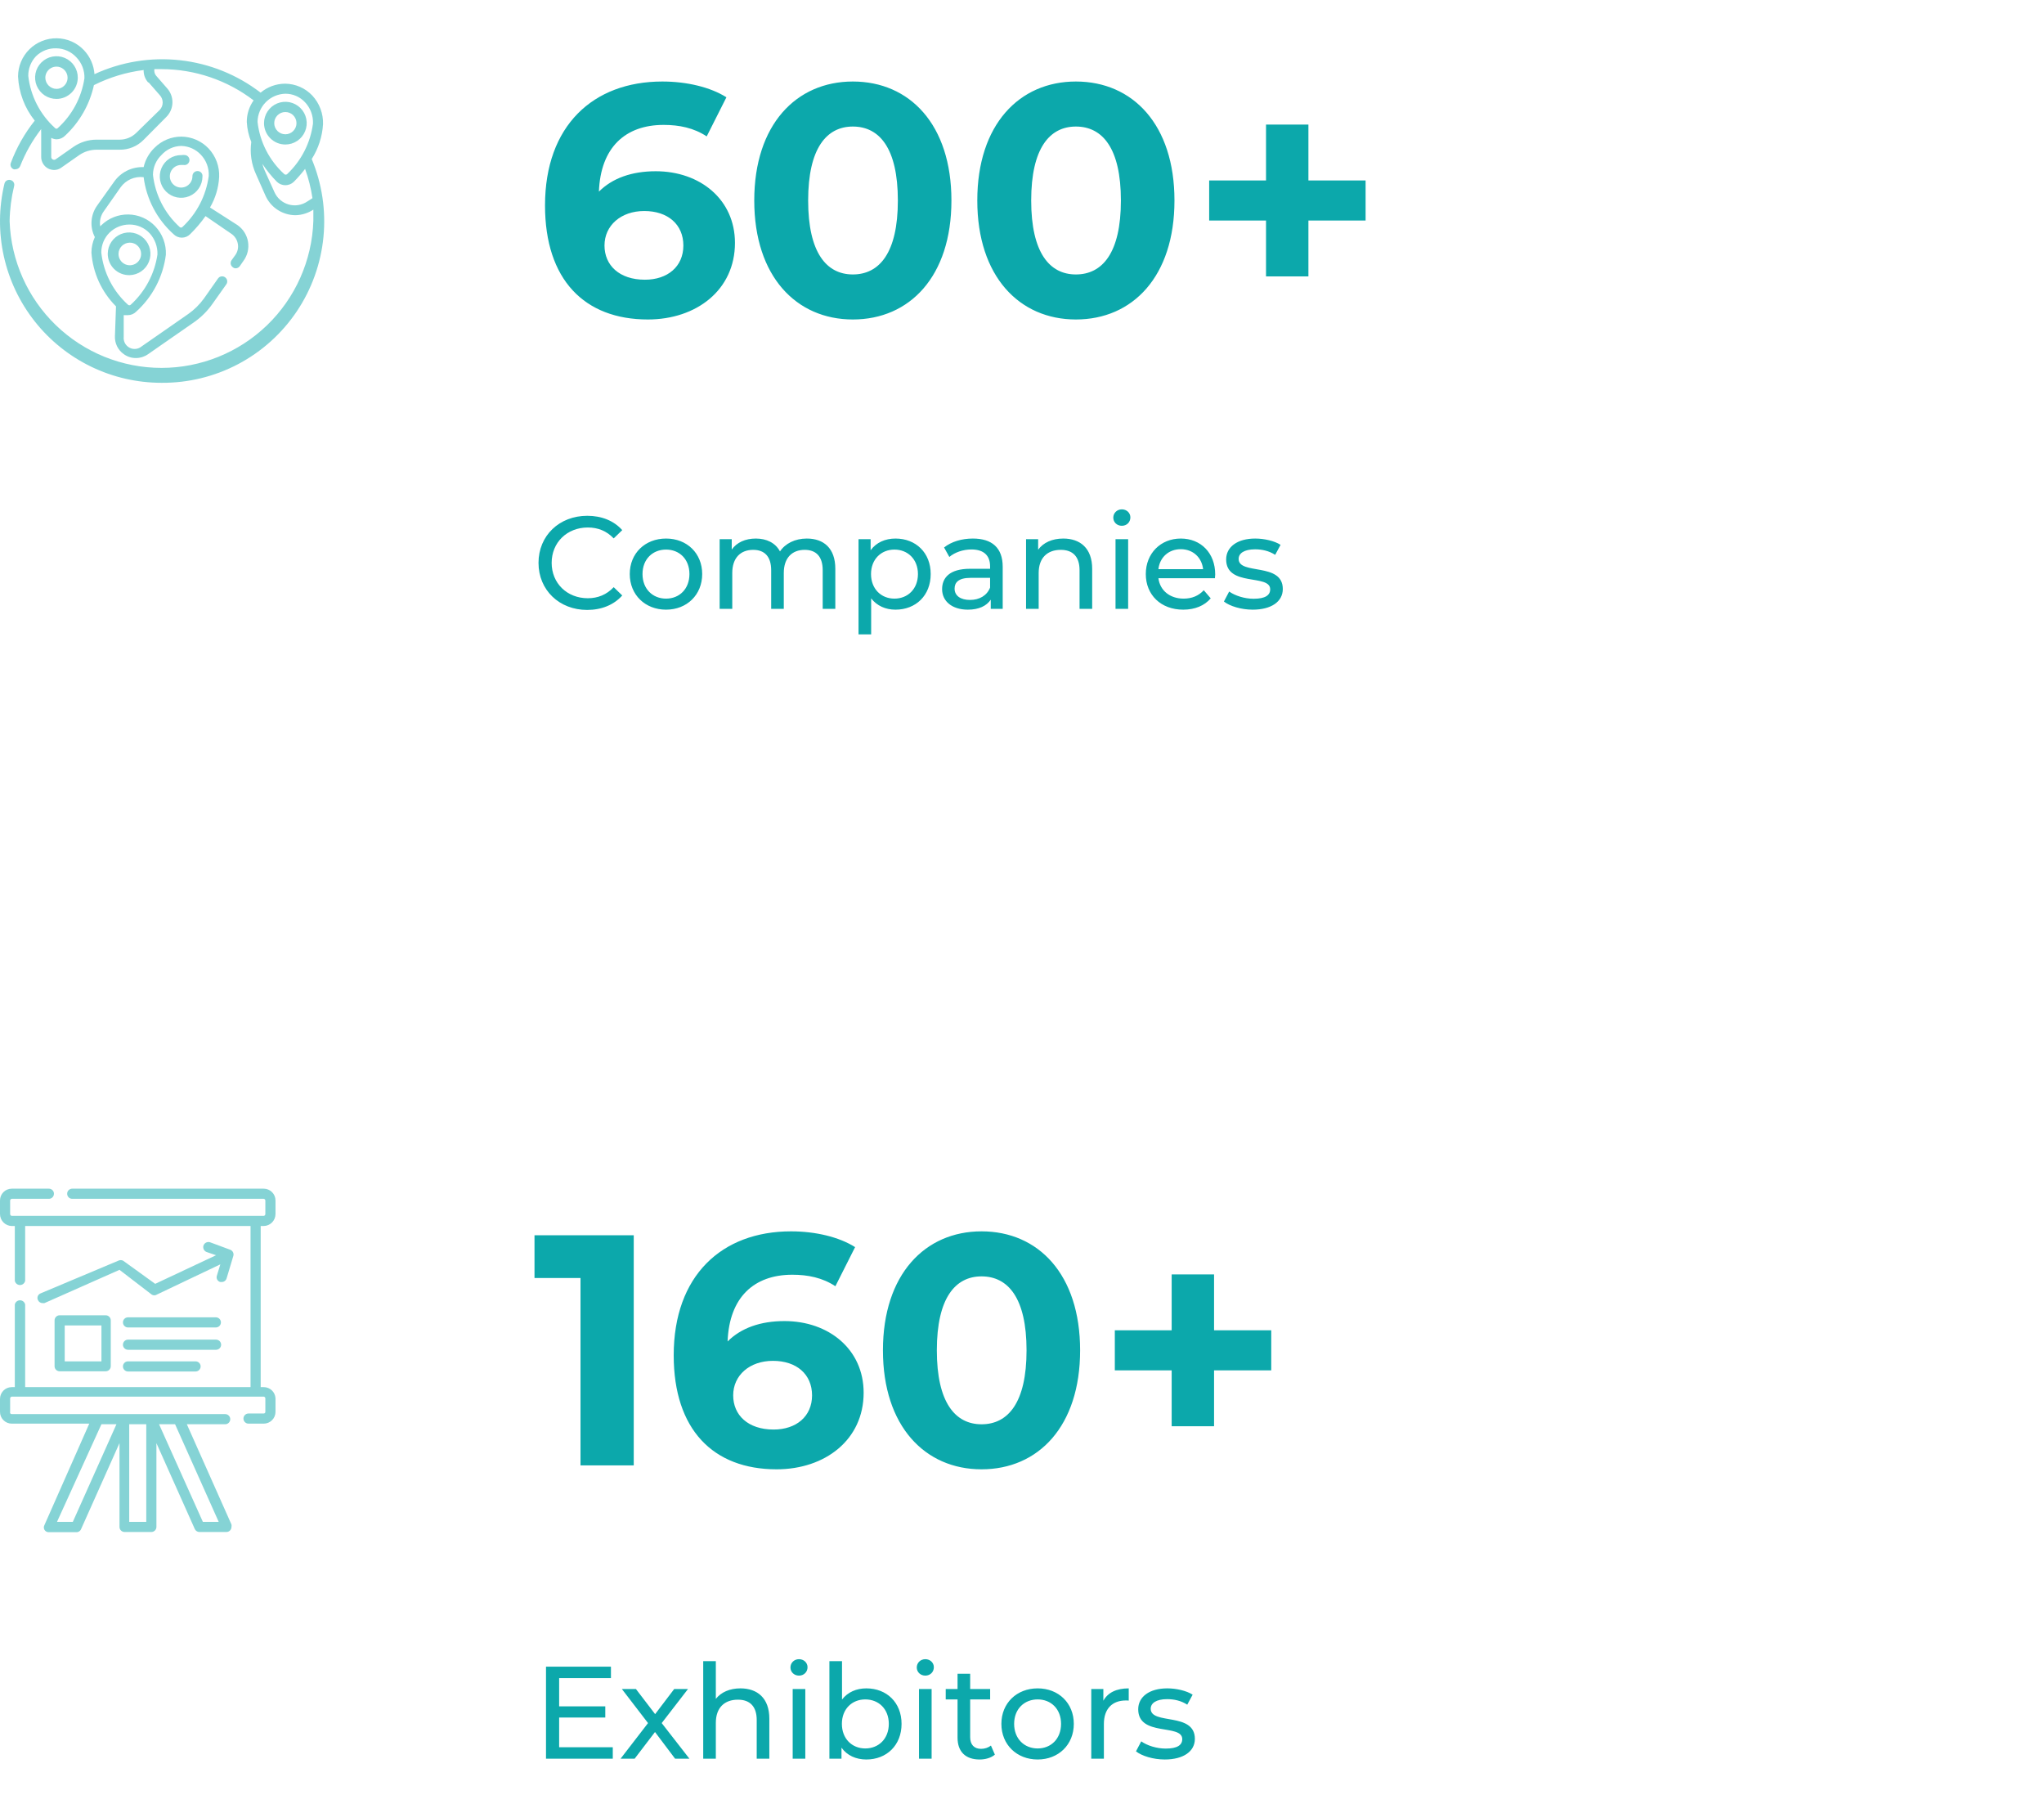
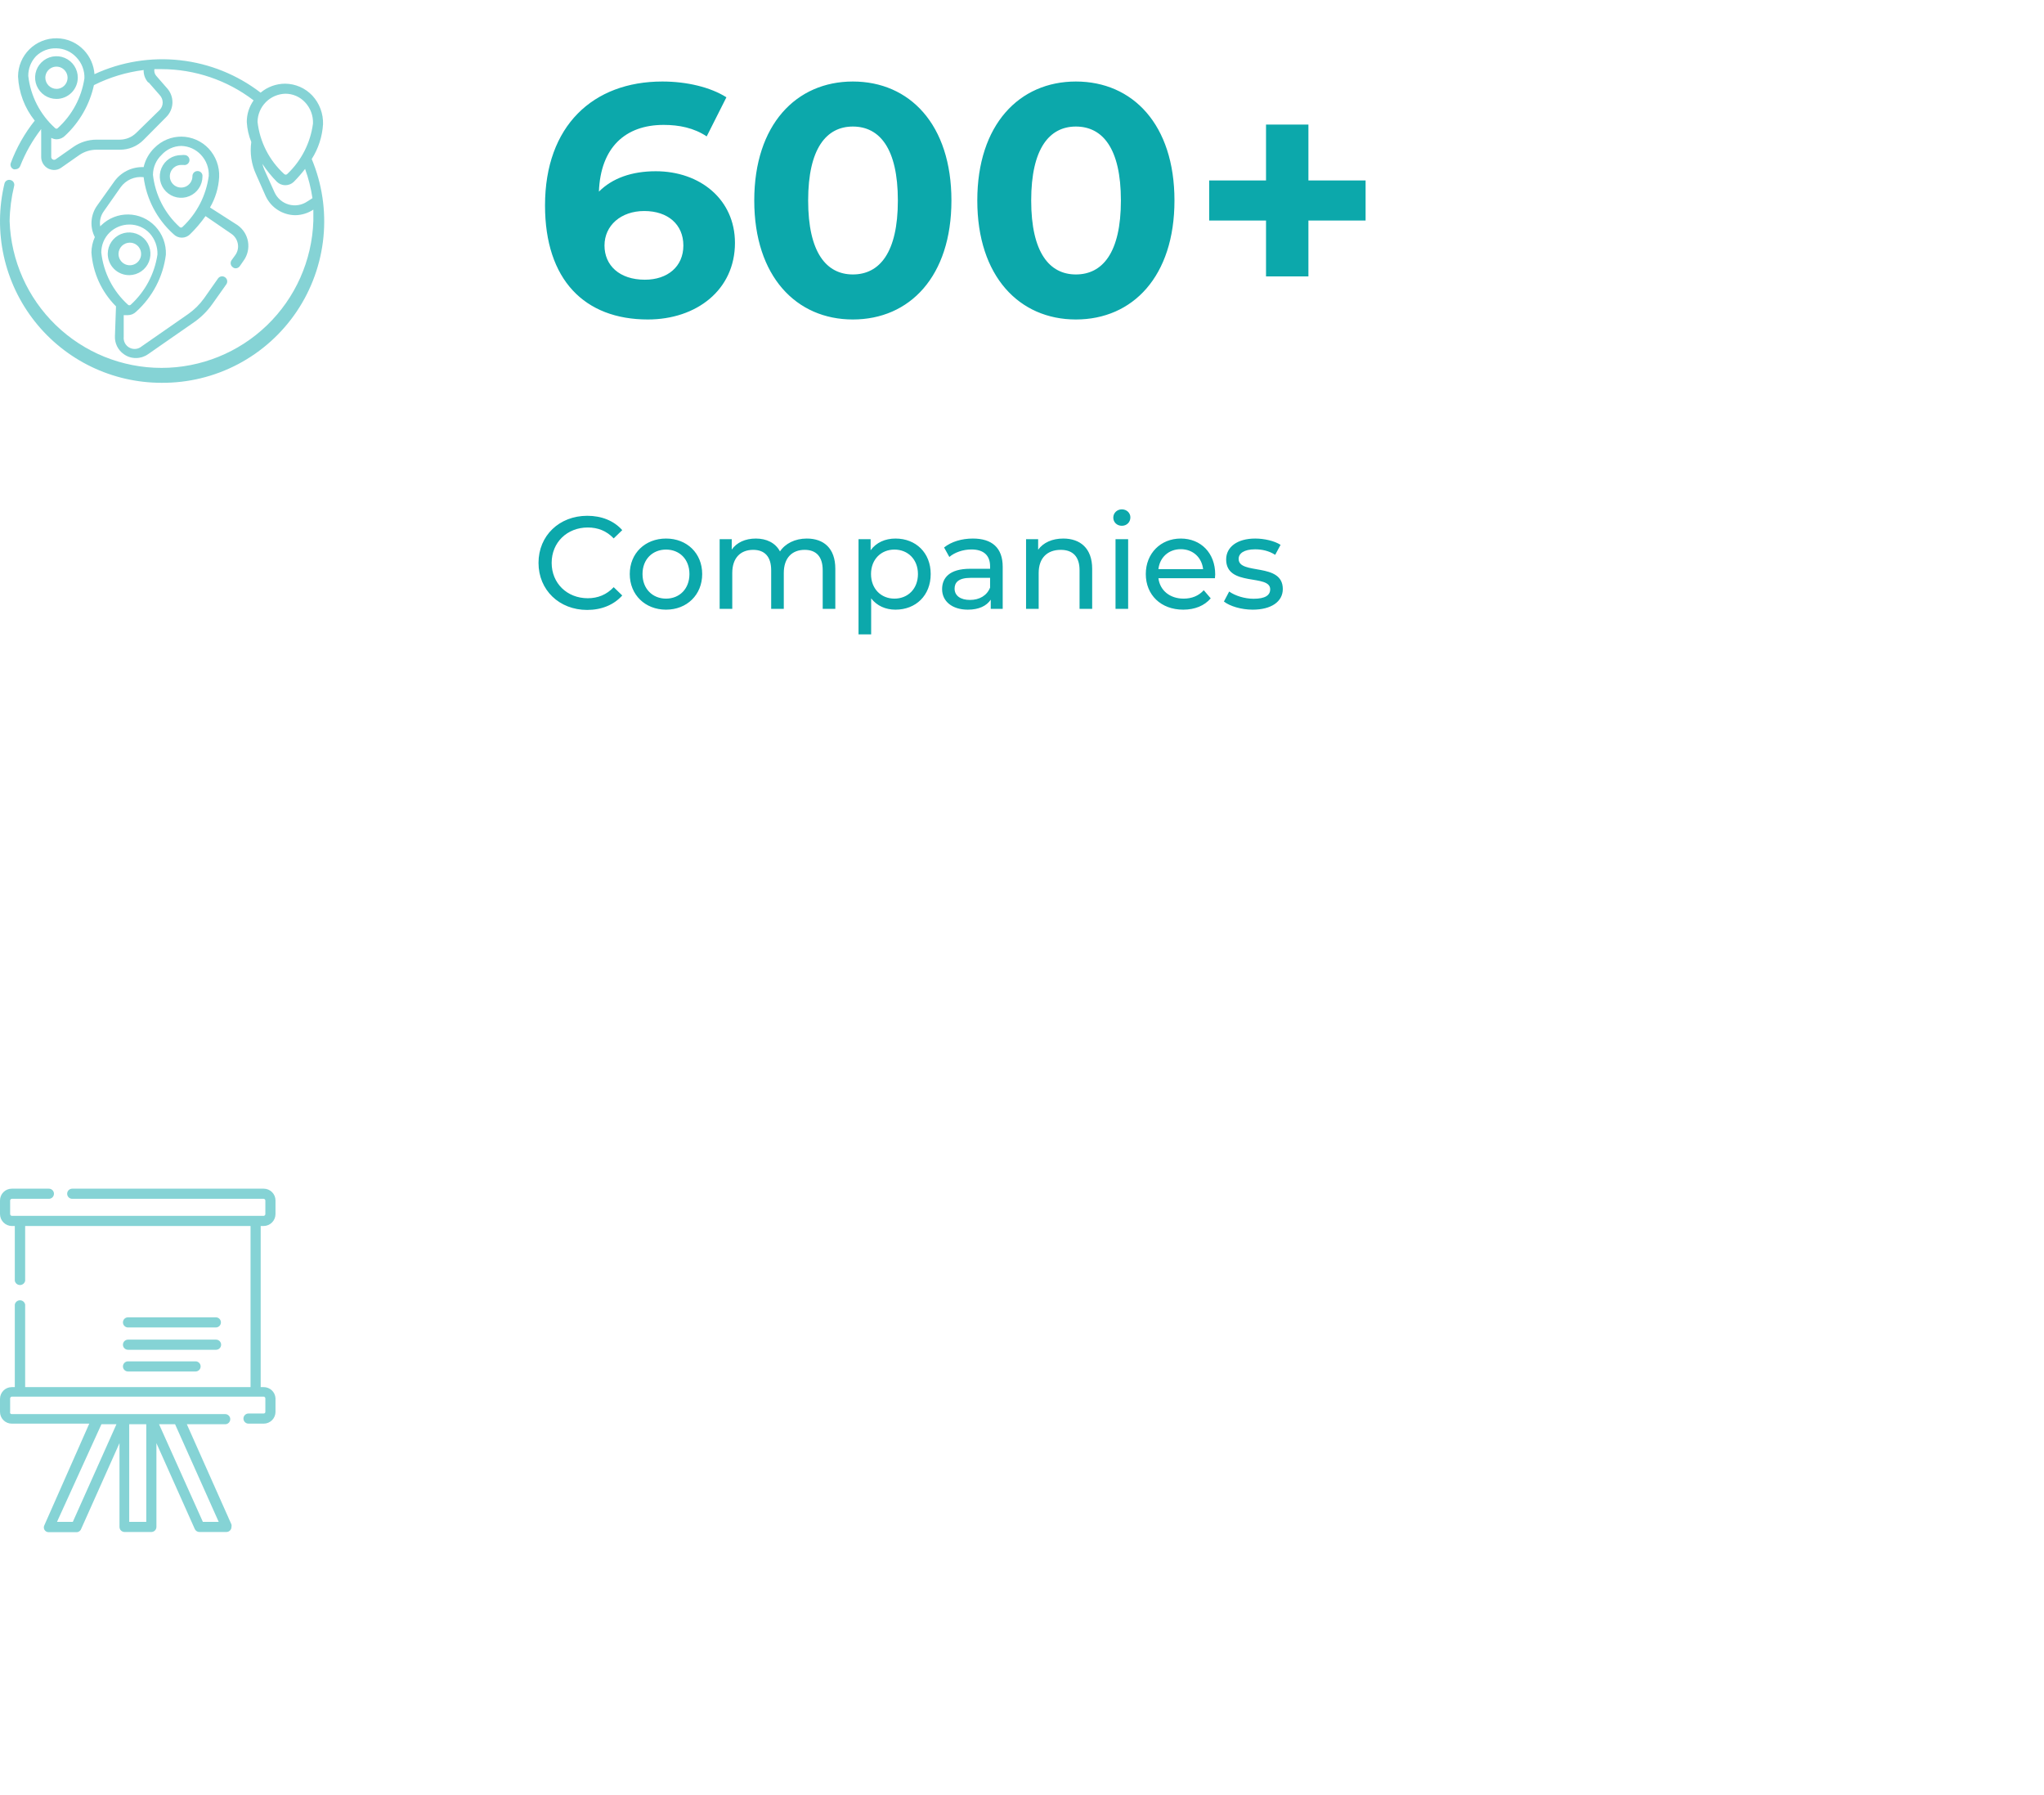
<svg xmlns="http://www.w3.org/2000/svg" width="311" height="273" viewBox="0 0 311 273" fill="none">
  <path d="M99.776 26.05C106.526 26.05 111.826 30.35 111.826 36.95C111.826 44.1 105.976 48.6 98.576 48.6C88.926 48.6 82.926 42.55 82.926 31.25C82.926 19.15 90.226 12.4 100.776 12.4C104.476 12.4 108.076 13.25 110.526 14.8L107.526 20.75C105.576 19.45 103.326 19 100.976 19C95.126 19 91.376 22.45 91.126 29.15C93.176 27.1 96.126 26.05 99.776 26.05ZM98.126 42.55C101.576 42.55 103.976 40.55 103.976 37.35C103.976 34.15 101.626 32.1 98.026 32.1C94.476 32.1 91.976 34.3 91.976 37.35C91.976 40.35 94.226 42.55 98.126 42.55ZM129.762 48.6C121.162 48.6 114.762 42.05 114.762 30.5C114.762 18.95 121.162 12.4 129.762 12.4C138.412 12.4 144.762 18.95 144.762 30.5C144.762 42.05 138.412 48.6 129.762 48.6ZM129.762 41.75C133.812 41.75 136.612 38.45 136.612 30.5C136.612 22.55 133.812 19.25 129.762 19.25C125.762 19.25 122.962 22.55 122.962 30.5C122.962 38.45 125.762 41.75 129.762 41.75ZM163.698 48.6C155.098 48.6 148.698 42.05 148.698 30.5C148.698 18.95 155.098 12.4 163.698 12.4C172.348 12.4 178.698 18.95 178.698 30.5C178.698 42.05 172.348 48.6 163.698 48.6ZM163.698 41.75C167.748 41.75 170.548 38.45 170.548 30.5C170.548 22.55 167.748 19.25 163.698 19.25C159.698 19.25 156.898 22.55 156.898 30.5C156.898 38.45 159.698 41.75 163.698 41.75ZM207.779 27.45V33.55H199.079V42.05H192.629V33.55H183.979V27.45H192.629V18.95H199.079V27.45H207.779Z" fill="#0CA8AB" />
-   <path d="M81.326 187.914H96.426V222.914H88.326V194.414H81.326V187.914ZM119.356 200.964C126.106 200.964 131.406 205.264 131.406 211.864C131.406 219.014 125.556 223.514 118.156 223.514C108.506 223.514 102.506 217.464 102.506 206.164C102.506 194.064 109.806 187.314 120.356 187.314C124.056 187.314 127.656 188.164 130.106 189.714L127.106 195.664C125.156 194.364 122.906 193.914 120.556 193.914C114.706 193.914 110.956 197.364 110.706 204.064C112.756 202.014 115.706 200.964 119.356 200.964ZM117.706 217.464C121.156 217.464 123.556 215.464 123.556 212.264C123.556 209.064 121.206 207.014 117.606 207.014C114.056 207.014 111.556 209.214 111.556 212.264C111.556 215.264 113.806 217.464 117.706 217.464ZM149.342 223.514C140.742 223.514 134.342 216.964 134.342 205.414C134.342 193.864 140.742 187.314 149.342 187.314C157.992 187.314 164.342 193.864 164.342 205.414C164.342 216.964 157.992 223.514 149.342 223.514ZM149.342 216.664C153.392 216.664 156.192 213.364 156.192 205.414C156.192 197.464 153.392 194.164 149.342 194.164C145.342 194.164 142.542 197.464 142.542 205.414C142.542 213.364 145.342 216.664 149.342 216.664ZM193.423 202.364V208.464H184.723V216.964H178.273V208.464H169.623V202.364H178.273V193.864H184.723V202.364H193.423Z" fill="#0CA8AB" />
  <path d="M89.336 92.784C85.096 92.784 81.936 89.763 81.936 85.624C81.936 81.484 85.096 78.463 89.356 78.463C91.516 78.463 93.396 79.204 94.676 80.644L93.376 81.903C92.296 80.763 90.976 80.243 89.436 80.243C86.276 80.243 83.936 82.523 83.936 85.624C83.936 88.724 86.276 91.004 89.436 91.004C90.976 91.004 92.296 90.463 93.376 89.323L94.676 90.584C93.396 92.023 91.516 92.784 89.336 92.784ZM101.34 92.743C98.16 92.743 95.82 90.484 95.82 87.323C95.82 84.163 98.16 81.924 101.34 81.924C104.52 81.924 106.84 84.163 106.84 87.323C106.84 90.484 104.52 92.743 101.34 92.743ZM101.34 91.064C103.38 91.064 104.9 89.584 104.9 87.323C104.9 85.064 103.38 83.603 101.34 83.603C99.3 83.603 97.76 85.064 97.76 87.323C97.76 89.584 99.3 91.064 101.34 91.064ZM122.756 81.924C125.336 81.924 127.096 83.403 127.096 86.523V92.624H125.176V86.743C125.176 84.663 124.176 83.644 122.436 83.644C120.516 83.644 119.256 84.864 119.256 87.163V92.624H117.336V86.743C117.336 84.663 116.336 83.644 114.596 83.644C112.676 83.644 111.416 84.864 111.416 87.163V92.624H109.496V82.023H111.336V83.603C112.096 82.523 113.396 81.924 114.996 81.924C116.616 81.924 117.976 82.564 118.676 83.883C119.476 82.683 120.956 81.924 122.756 81.924ZM136.248 81.924C139.348 81.924 141.608 84.084 141.608 87.323C141.608 90.584 139.348 92.743 136.248 92.743C134.748 92.743 133.428 92.163 132.548 91.023V96.504H130.628V82.023H132.468V83.704C133.328 82.523 134.688 81.924 136.248 81.924ZM136.088 91.064C138.128 91.064 139.668 89.584 139.668 87.323C139.668 85.084 138.128 83.603 136.088 83.603C134.068 83.603 132.528 85.084 132.528 87.323C132.528 89.584 134.068 91.064 136.088 91.064ZM148.024 81.924C150.924 81.924 152.564 83.323 152.564 86.224V92.624H150.744V91.224C150.104 92.183 148.924 92.743 147.264 92.743C144.864 92.743 143.344 91.463 143.344 89.624C143.344 87.924 144.444 86.523 147.604 86.523H150.644V86.144C150.644 84.523 149.704 83.584 147.804 83.584C146.544 83.584 145.264 84.023 144.444 84.724L143.644 83.284C144.744 82.403 146.324 81.924 148.024 81.924ZM147.584 91.263C149.024 91.263 150.164 90.603 150.644 89.383V87.903H147.684C145.784 87.903 145.244 88.644 145.244 89.543C145.244 90.603 146.124 91.263 147.584 91.263ZM161.777 81.924C164.357 81.924 166.177 83.403 166.177 86.523V92.624H164.257V86.743C164.257 84.663 163.217 83.644 161.397 83.644C159.357 83.644 158.037 84.864 158.037 87.163V92.624H156.117V82.023H157.957V83.624C158.737 82.543 160.097 81.924 161.777 81.924ZM170.69 79.984C169.95 79.984 169.39 79.444 169.39 78.743C169.39 78.043 169.95 77.484 170.69 77.484C171.43 77.484 171.99 78.023 171.99 78.704C171.99 79.424 171.45 79.984 170.69 79.984ZM169.73 92.624V82.023H171.65V92.624H169.73ZM184.896 87.383C184.896 87.543 184.876 87.784 184.856 87.963H176.256C176.496 89.823 177.996 91.064 180.096 91.064C181.336 91.064 182.376 90.644 183.156 89.784L184.216 91.023C183.256 92.144 181.796 92.743 180.036 92.743C176.616 92.743 174.336 90.484 174.336 87.323C174.336 84.183 176.596 81.924 179.656 81.924C182.716 81.924 184.896 84.124 184.896 87.383ZM179.656 83.543C177.816 83.543 176.456 84.784 176.256 86.584H183.056C182.856 84.803 181.516 83.543 179.656 83.543ZM190.602 92.743C188.842 92.743 187.102 92.204 186.222 91.504L187.022 89.984C187.922 90.624 189.362 91.084 190.742 91.084C192.522 91.084 193.262 90.543 193.262 89.644C193.262 87.263 186.562 89.323 186.562 85.103C186.562 83.204 188.262 81.924 190.982 81.924C192.362 81.924 193.922 82.284 194.842 82.883L194.022 84.403C193.062 83.784 192.002 83.564 190.962 83.564C189.282 83.564 188.462 84.183 188.462 85.023C188.462 87.523 195.182 85.484 195.182 89.603C195.182 91.523 193.422 92.743 190.602 92.743Z" fill="#0CA8AB" />
-   <path d="M85.076 265.797H93.236V267.537H83.076V253.537H92.956V255.277H85.076V259.577H92.096V261.277H85.076V265.797ZM104.9 267.537H102.72L99.66 263.477L96.56 267.537H94.42L98.6 262.117L94.62 256.937H96.76L99.68 260.757L102.58 256.937H104.68L100.68 262.117L104.9 267.537ZM112.656 256.837C115.236 256.837 117.056 258.317 117.056 261.437V267.537H115.136V261.657C115.136 259.577 114.096 258.557 112.276 258.557C110.236 258.557 108.916 259.777 108.916 262.077V267.537H106.996V252.697H108.916V258.437C109.716 257.417 111.036 256.837 112.656 256.837ZM121.569 254.897C120.829 254.897 120.269 254.357 120.269 253.657C120.269 252.957 120.829 252.397 121.569 252.397C122.309 252.397 122.869 252.937 122.869 253.617C122.869 254.337 122.329 254.897 121.569 254.897ZM120.609 267.537V256.937H122.529V267.537H120.609ZM131.815 256.837C134.915 256.837 137.175 258.997 137.175 262.237C137.175 265.477 134.915 267.657 131.815 267.657C130.255 267.657 128.895 267.057 128.035 265.857V267.537H126.195V252.697H128.115V258.537C128.995 257.397 130.315 256.837 131.815 256.837ZM131.655 265.977C133.695 265.977 135.235 264.497 135.235 262.237C135.235 259.977 133.695 258.517 131.655 258.517C129.635 258.517 128.095 259.977 128.095 262.237C128.095 264.497 129.635 265.977 131.655 265.977ZM140.788 254.897C140.048 254.897 139.488 254.357 139.488 253.657C139.488 252.957 140.048 252.397 140.788 252.397C141.528 252.397 142.088 252.937 142.088 253.617C142.088 254.337 141.548 254.897 140.788 254.897ZM139.828 267.537V256.937H141.748V267.537H139.828ZM150.774 265.537L151.374 266.917C150.794 267.417 149.914 267.657 149.054 267.657C146.914 267.657 145.694 266.477 145.694 264.337V258.517H143.894V256.937H145.694V254.617H147.614V256.937H150.654V258.517H147.614V264.257C147.614 265.397 148.214 266.037 149.274 266.037C149.834 266.037 150.374 265.857 150.774 265.537ZM157.883 267.657C154.703 267.657 152.363 265.397 152.363 262.237C152.363 259.077 154.703 256.837 157.883 256.837C161.063 256.837 163.383 259.077 163.383 262.237C163.383 265.397 161.063 267.657 157.883 267.657ZM157.883 265.977C159.923 265.977 161.443 264.497 161.443 262.237C161.443 259.977 159.923 258.517 157.883 258.517C155.843 258.517 154.303 259.977 154.303 262.237C154.303 264.497 155.843 265.977 157.883 265.977ZM167.879 258.717C168.559 257.477 169.879 256.837 171.739 256.837V258.697C171.579 258.677 171.439 258.677 171.299 258.677C169.239 258.677 167.959 259.937 167.959 262.257V267.537H166.039V256.937H167.879V258.717ZM177.223 267.657C175.463 267.657 173.723 267.117 172.843 266.417L173.643 264.897C174.543 265.537 175.983 265.997 177.363 265.997C179.143 265.997 179.883 265.457 179.883 264.557C179.883 262.177 173.183 264.237 173.183 260.017C173.183 258.117 174.883 256.837 177.603 256.837C178.983 256.837 180.543 257.197 181.463 257.797L180.643 259.317C179.683 258.697 178.623 258.477 177.583 258.477C175.903 258.477 175.083 259.097 175.083 259.937C175.083 262.437 181.803 260.397 181.803 264.517C181.803 266.437 180.043 267.657 177.223 267.657Z" fill="#0CA8AB" />
  <g opacity="0.5">
    <path d="M32.843 200.392H19.477C19.273 200.392 19.076 200.473 18.932 200.618C18.787 200.763 18.706 200.959 18.706 201.164C18.706 201.368 18.787 201.565 18.932 201.709C19.076 201.854 19.273 201.935 19.477 201.935H32.843C33.048 201.935 33.244 201.854 33.389 201.709C33.533 201.565 33.615 201.368 33.615 201.164C33.615 200.959 33.533 200.763 33.389 200.618C33.244 200.473 33.048 200.392 32.843 200.392Z" fill="#0CA8AB" />
    <path d="M33.645 204.559C33.645 204.354 33.564 204.158 33.419 204.013C33.275 203.869 33.078 203.787 32.874 203.787H19.477C19.273 203.787 19.076 203.869 18.932 204.013C18.787 204.158 18.706 204.354 18.706 204.559C18.706 204.764 18.787 204.96 18.932 205.105C19.076 205.249 19.273 205.331 19.477 205.331H32.874C33.078 205.331 33.275 205.249 33.419 205.105C33.564 204.96 33.645 204.764 33.645 204.559Z" fill="#0CA8AB" />
    <path d="M19.477 207.09C19.273 207.09 19.076 207.172 18.932 207.316C18.787 207.461 18.706 207.657 18.706 207.862C18.706 208.067 18.787 208.263 18.932 208.408C19.076 208.552 19.273 208.634 19.477 208.634H29.756C29.961 208.634 30.157 208.552 30.302 208.408C30.447 208.263 30.528 208.067 30.528 207.862C30.528 207.657 30.447 207.461 30.302 207.316C30.157 207.172 29.961 207.09 29.756 207.09H19.477Z" fill="#0CA8AB" />
    <path d="M40.127 186.502C40.605 186.494 41.06 186.298 41.395 185.958C41.73 185.617 41.918 185.158 41.918 184.681V182.613C41.918 182.138 41.729 181.682 41.393 181.347C41.058 181.011 40.602 180.822 40.127 180.822H10.989C10.784 180.822 10.588 180.904 10.443 181.048C10.298 181.193 10.217 181.389 10.217 181.594C10.217 181.799 10.298 181.995 10.443 182.14C10.588 182.284 10.784 182.366 10.989 182.366H40.127C40.191 182.372 40.25 182.401 40.294 182.445C40.34 182.49 40.368 182.549 40.374 182.613V184.681C40.375 184.749 40.35 184.816 40.304 184.867C40.259 184.918 40.196 184.951 40.127 184.958H1.79C1.722 184.951 1.659 184.918 1.614 184.867C1.568 184.816 1.543 184.749 1.543 184.681V182.613C1.55 182.549 1.578 182.49 1.623 182.445C1.668 182.401 1.727 182.372 1.79 182.366H7.439C7.644 182.366 7.84 182.284 7.985 182.14C8.129 181.995 8.211 181.799 8.211 181.594C8.211 181.389 8.129 181.193 7.985 181.048C7.84 180.904 7.644 180.822 7.439 180.822H1.79C1.315 180.822 0.86 181.011 0.524 181.347C0.189 181.682 1.88155e-08 182.138 1.88155e-08 182.613V184.681C-6.86018e-05 185.158 0.188 185.617 0.522 185.958C0.857 186.298 1.313 186.494 1.79 186.502H2.253V194.836C2.29 195.018 2.388 195.182 2.531 195.3C2.675 195.418 2.855 195.482 3.04 195.482C3.226 195.482 3.406 195.418 3.55 195.3C3.693 195.182 3.791 195.018 3.828 194.836V186.502H38.121V211.01H3.828V198.447C3.791 198.265 3.693 198.101 3.55 197.984C3.406 197.866 3.226 197.802 3.04 197.802C2.855 197.802 2.675 197.866 2.531 197.984C2.388 198.101 2.29 198.265 2.253 198.447V211.01H1.79C1.315 211.01 0.86 211.199 0.524 211.535C0.189 211.871 1.88155e-08 212.326 1.88155e-08 212.801V214.776C1.88155e-08 215.251 0.189 215.706 0.524 216.042C0.86 216.378 1.315 216.567 1.79 216.567H13.582L6.76 232C6.7 232.109 6.669 232.231 6.669 232.355C6.669 232.479 6.7 232.601 6.76 232.71C6.825 232.824 6.92 232.918 7.034 232.983C7.148 233.048 7.277 233.082 7.408 233.08H11.575C11.74 233.091 11.903 233.049 12.042 232.96C12.181 232.872 12.288 232.741 12.347 232.587L18.181 219.53V232.278C18.181 232.483 18.262 232.679 18.407 232.824C18.552 232.968 18.748 233.05 18.953 233.05H23.027C23.232 233.05 23.428 232.968 23.573 232.824C23.717 232.679 23.799 232.483 23.799 232.278V219.53L29.633 232.587C29.693 232.725 29.792 232.842 29.918 232.924C30.044 233.007 30.192 233.05 30.343 233.05H34.448C34.653 233.05 34.849 232.968 34.993 232.824C35.138 232.679 35.219 232.483 35.219 232.278C35.247 232.156 35.247 232.029 35.219 231.908L28.429 216.659H34.263C34.467 216.659 34.664 216.578 34.808 216.433C34.953 216.288 35.034 216.092 35.034 215.887C35.034 215.683 34.953 215.486 34.808 215.342C34.664 215.197 34.467 215.116 34.263 215.116H1.79C1.748 215.119 1.706 215.111 1.668 215.094C1.63 215.076 1.597 215.049 1.572 215.015C1.548 214.981 1.532 214.941 1.527 214.899C1.522 214.857 1.527 214.815 1.543 214.776V212.708C1.55 212.645 1.578 212.586 1.623 212.541C1.668 212.496 1.727 212.468 1.79 212.461H40.127C40.191 212.468 40.25 212.496 40.294 212.541C40.34 212.586 40.368 212.645 40.374 212.708V214.776C40.374 214.842 40.348 214.905 40.302 214.951C40.256 214.997 40.193 215.023 40.127 215.023H37.812C37.608 215.023 37.411 215.104 37.267 215.249C37.122 215.394 37.041 215.59 37.041 215.795C37.041 216 37.122 216.196 37.267 216.34C37.411 216.485 37.608 216.567 37.812 216.567H40.127C40.602 216.567 41.058 216.378 41.393 216.042C41.729 215.706 41.918 215.251 41.918 214.776V212.708C41.894 212.25 41.695 211.818 41.362 211.502C41.029 211.186 40.587 211.01 40.127 211.01H39.664V186.502H40.127ZM26.638 216.659L33.275 231.506H30.867L24.2 216.659H26.638ZM22.255 231.506H19.662V216.659H22.255V231.506ZM17.718 216.659L11.081 231.506H8.674L15.434 216.659H17.718Z" fill="#0CA8AB" />
-     <path d="M9.075 200.083C8.87 200.083 8.674 200.165 8.529 200.309C8.385 200.454 8.303 200.65 8.303 200.855V207.862C8.311 208.061 8.396 208.249 8.54 208.388C8.684 208.526 8.876 208.603 9.075 208.603H16.082C16.287 208.603 16.483 208.521 16.628 208.377C16.772 208.232 16.854 208.036 16.854 207.831V200.855C16.854 200.65 16.772 200.454 16.628 200.309C16.483 200.165 16.287 200.083 16.082 200.083H9.075ZM15.434 207.09H9.847V201.627H15.434V207.09Z" fill="#0CA8AB" />
-     <path d="M18.736 191.78C18.622 191.721 18.495 191.69 18.366 191.69C18.237 191.69 18.11 191.721 17.996 191.78L6.174 196.75C6.077 196.787 5.99 196.843 5.916 196.916C5.843 196.988 5.786 197.075 5.748 197.171C5.71 197.267 5.693 197.369 5.697 197.472C5.701 197.575 5.727 197.676 5.772 197.769C5.832 197.907 5.932 198.024 6.058 198.106C6.184 198.189 6.332 198.232 6.482 198.232H6.76L18.181 193.169L23.089 196.935C23.204 197.01 23.338 197.049 23.475 197.049C23.611 197.049 23.745 197.01 23.86 196.935L33.522 192.336L32.997 194.065C32.964 194.162 32.952 194.265 32.961 194.367C32.97 194.469 33 194.568 33.049 194.658C33.099 194.748 33.166 194.827 33.247 194.889C33.329 194.952 33.422 194.997 33.522 195.021H33.738C33.905 195.021 34.067 194.967 34.201 194.867C34.334 194.767 34.432 194.626 34.479 194.466L35.497 191.07C35.558 190.882 35.543 190.678 35.457 190.5C35.371 190.321 35.219 190.183 35.034 190.114L31.948 188.971C31.751 188.912 31.539 188.93 31.355 189.021C31.172 189.113 31.03 189.272 30.96 189.465C30.898 189.658 30.912 189.867 30.998 190.05C31.084 190.233 31.235 190.377 31.423 190.453L32.874 190.947L23.613 195.299L18.736 191.78Z" fill="#0CA8AB" />
  </g>
  <g opacity="0.5">
    <path d="M47.431 24.194C48.443 22.602 49.035 20.78 49.151 18.898C49.2 17.283 48.612 15.714 47.513 14.53C46.982 13.969 46.343 13.52 45.635 13.211C44.927 12.901 44.164 12.737 43.391 12.729C42.023 12.732 40.7 13.215 39.651 14.094C36.096 11.363 31.861 9.658 27.405 9.163C22.95 8.667 18.443 9.4 14.374 11.282C14.278 9.913 13.708 8.62 12.764 7.624C12.233 7.063 11.594 6.614 10.886 6.305C10.178 5.995 9.415 5.831 8.642 5.823C7.872 5.812 7.107 5.954 6.392 6.242C5.677 6.529 5.027 6.956 4.478 7.497C3.929 8.038 3.494 8.682 3.196 9.393C2.899 10.104 2.746 10.867 2.746 11.637C2.861 14.088 3.75 16.438 5.285 18.352C3.743 20.285 2.518 22.45 1.654 24.767C1.615 24.86 1.595 24.959 1.596 25.06C1.597 25.161 1.619 25.261 1.66 25.353C1.701 25.445 1.76 25.527 1.834 25.596C1.908 25.664 1.996 25.716 2.091 25.749C2.18 25.775 2.275 25.775 2.364 25.749C2.518 25.749 2.668 25.701 2.795 25.613C2.921 25.526 3.019 25.402 3.074 25.258C3.866 23.242 4.941 21.348 6.267 19.635C6.253 19.817 6.253 19.999 6.267 20.181V23.893C6.27 24.253 6.371 24.606 6.558 24.914C6.746 25.221 7.013 25.473 7.332 25.64C7.605 25.773 7.902 25.847 8.205 25.859C8.607 25.866 9.001 25.742 9.325 25.504L12.054 23.593C12.857 23.042 13.811 22.756 14.784 22.774H18.196C18.876 22.784 19.55 22.657 20.179 22.398C20.808 22.14 21.377 21.758 21.854 21.273L25.32 17.779C25.884 17.21 26.212 16.449 26.237 15.649C26.262 14.849 25.984 14.069 25.457 13.466L23.765 11.528C23.648 11.39 23.562 11.228 23.515 11.053C23.468 10.879 23.46 10.696 23.492 10.518H24.584C29.645 10.525 34.565 12.194 38.587 15.268C37.904 16.233 37.541 17.388 37.549 18.57C37.609 19.611 37.839 20.635 38.232 21.6C38 23.263 38.246 24.958 38.942 26.486L40.416 29.817C40.815 30.684 41.454 31.419 42.256 31.936C43.059 32.454 43.992 32.732 44.947 32.737C45.919 32.719 46.865 32.426 47.676 31.891C47.676 32.464 47.676 33.038 47.676 33.638C47.471 39.629 44.946 45.306 40.635 49.471C36.324 53.636 30.564 55.964 24.57 55.964C18.576 55.964 12.816 53.636 8.505 49.471C4.194 45.306 1.669 39.629 1.463 33.638C1.494 31.844 1.723 30.059 2.146 28.315C2.174 28.218 2.183 28.117 2.17 28.017C2.158 27.916 2.125 27.82 2.074 27.733C2.023 27.646 1.954 27.57 1.873 27.511C1.791 27.451 1.698 27.409 1.6 27.387C1.501 27.359 1.397 27.351 1.296 27.365C1.194 27.379 1.096 27.415 1.009 27.468C0.921 27.523 0.846 27.594 0.788 27.679C0.73 27.764 0.69 27.86 0.672 27.96C-0.191 31.572 -0.223 35.331 0.577 38.957C1.376 42.583 2.987 45.98 5.289 48.893C7.59 51.807 10.522 54.161 13.864 55.778C17.206 57.396 20.871 58.235 24.584 58.233C28.645 58.262 32.651 57.284 36.242 55.387C39.833 53.489 42.898 50.73 45.162 47.358C47.425 43.985 48.817 40.104 49.214 36.061C49.609 32.019 48.997 27.941 47.431 24.194ZM5.476 8.553C5.885 8.151 6.372 7.837 6.907 7.63C7.443 7.424 8.014 7.329 8.588 7.351C9.152 7.361 9.709 7.485 10.225 7.715C10.741 7.944 11.205 8.276 11.59 8.689C12.008 9.112 12.335 9.616 12.55 10.17C12.766 10.724 12.867 11.316 12.846 11.91C12.41 14.82 10.983 17.491 8.806 19.471C8.781 19.505 8.748 19.533 8.71 19.552C8.672 19.57 8.63 19.58 8.588 19.58C8.545 19.58 8.503 19.57 8.466 19.552C8.428 19.533 8.395 19.505 8.369 19.471C6.097 17.415 4.651 14.6 4.302 11.555C4.29 10.44 4.711 9.364 5.476 8.553ZM22.618 12.538L24.311 14.476C24.595 14.779 24.753 15.179 24.753 15.595C24.753 16.011 24.595 16.411 24.311 16.714L20.735 20.208C20.058 20.875 19.146 21.248 18.196 21.245H14.675C13.426 21.246 12.207 21.627 11.181 22.337L8.451 24.248C8.386 24.289 8.31 24.311 8.233 24.311C8.155 24.311 8.08 24.289 8.014 24.248C7.945 24.212 7.888 24.157 7.849 24.089C7.811 24.021 7.792 23.944 7.796 23.866V20.973C8.047 21.111 8.328 21.186 8.615 21.191C9.098 21.185 9.559 20.989 9.898 20.645C12.112 18.586 13.646 15.901 14.293 12.947C16.665 11.759 19.221 10.984 21.854 10.654C21.834 11.346 22.078 12.019 22.536 12.538H22.618ZM43.418 14.258C43.982 14.256 44.54 14.371 45.057 14.597C45.574 14.822 46.038 15.153 46.421 15.568C46.825 15.998 47.139 16.505 47.345 17.058C47.551 17.611 47.645 18.199 47.622 18.789C47.239 21.731 45.85 24.451 43.691 26.486C43.631 26.54 43.553 26.57 43.473 26.57C43.392 26.57 43.315 26.54 43.254 26.486C40.978 24.421 39.532 21.597 39.187 18.543C39.201 17.42 39.65 16.346 40.438 15.547C41.227 14.748 42.295 14.286 43.418 14.258ZM46.776 30.636C46.365 30.919 45.898 31.109 45.406 31.19C44.914 31.272 44.41 31.244 43.93 31.109C43.45 30.973 43.006 30.733 42.63 30.406C42.254 30.079 41.954 29.672 41.753 29.216L40.252 25.886C40.116 25.577 40.006 25.258 39.924 24.93C40.569 25.911 41.31 26.825 42.135 27.66C42.481 27.991 42.94 28.175 43.418 28.175C43.896 28.175 44.356 27.991 44.701 27.66C45.314 27.041 45.889 26.385 46.421 25.695C46.941 27.137 47.316 28.628 47.54 30.144L46.776 30.636Z" fill="#0CA8AB" />
-     <path d="M43.418 21.983C44.061 21.983 44.689 21.792 45.223 21.435C45.757 21.078 46.174 20.571 46.419 19.977C46.665 19.384 46.73 18.73 46.604 18.1C46.479 17.47 46.17 16.892 45.715 16.437C45.261 15.983 44.682 15.674 44.052 15.548C43.422 15.423 42.769 15.487 42.175 15.733C41.582 15.979 41.075 16.395 40.718 16.93C40.361 17.464 40.17 18.092 40.17 18.734C40.17 19.596 40.512 20.422 41.121 21.031C41.731 21.64 42.557 21.983 43.418 21.983ZM43.418 17.042C43.867 17.042 44.298 17.22 44.615 17.537C44.932 17.855 45.111 18.285 45.111 18.734C45.111 19.183 44.932 19.613 44.615 19.931C44.298 20.248 43.867 20.427 43.418 20.427C42.97 20.427 42.539 20.248 42.222 19.931C41.904 19.613 41.726 19.183 41.726 18.734C41.726 18.285 41.904 17.855 42.222 17.537C42.539 17.22 42.97 17.042 43.418 17.042Z" fill="#0CA8AB" />
    <path d="M31.735 22.583C31.203 22.023 30.565 21.575 29.857 21.266C29.149 20.956 28.386 20.792 27.614 20.782C26.853 20.778 26.099 20.926 25.396 21.216C24.693 21.507 24.055 21.935 23.519 22.474C22.689 23.274 22.11 24.299 21.854 25.422C20.976 25.388 20.103 25.575 19.316 25.966C18.529 26.357 17.853 26.94 17.35 27.661L14.784 31.264C14.288 31.954 13.993 32.768 13.93 33.616C13.867 34.464 14.04 35.312 14.429 36.068C14.093 36.805 13.917 37.605 13.911 38.416C14.13 41.507 15.458 44.415 17.65 46.605L17.487 51.136C17.463 51.666 17.573 52.194 17.806 52.672C18.04 53.149 18.39 53.559 18.824 53.865C19.362 54.261 20.013 54.472 20.68 54.466C21.334 54.468 21.974 54.268 22.509 53.893L29.579 48.979C30.638 48.232 31.561 47.309 32.309 46.25L34.438 43.247C34.495 43.165 34.536 43.072 34.557 42.974C34.579 42.875 34.581 42.774 34.563 42.675C34.545 42.576 34.508 42.482 34.454 42.397C34.4 42.313 34.329 42.24 34.247 42.182C34.084 42.064 33.88 42.014 33.681 42.045C33.481 42.076 33.302 42.184 33.182 42.346L31.053 45.376C30.385 46.308 29.563 47.12 28.624 47.778L21.554 52.692C21.3 52.906 20.988 53.039 20.657 53.075C20.327 53.11 19.994 53.046 19.7 52.89C19.407 52.735 19.167 52.495 19.011 52.202C18.854 51.908 18.79 51.575 18.824 51.245V47.942H19.425C19.662 47.944 19.898 47.9 20.118 47.811C20.338 47.722 20.538 47.59 20.708 47.423C23.212 45.168 24.82 42.087 25.239 38.743C25.272 37.947 25.144 37.152 24.863 36.406C24.581 35.66 24.152 34.979 23.601 34.403C23.075 33.852 22.444 33.412 21.746 33.107C21.048 32.802 20.297 32.638 19.535 32.625C18.773 32.613 18.017 32.751 17.309 33.033C16.602 33.315 15.957 33.734 15.412 34.266L15.248 34.43C15.181 34.031 15.195 33.622 15.289 33.228C15.383 32.835 15.555 32.464 15.794 32.137L18.36 28.48C18.754 27.937 19.285 27.509 19.899 27.24C20.514 26.972 21.188 26.872 21.854 26.951C22.279 30.285 23.887 33.355 26.385 35.604C26.551 35.777 26.75 35.915 26.971 36.01C27.191 36.104 27.428 36.153 27.668 36.153C27.908 36.153 28.145 36.104 28.366 36.01C28.587 35.915 28.786 35.777 28.951 35.604C29.805 34.766 30.582 33.852 31.271 32.874L35.257 35.604C35.746 35.956 36.079 36.485 36.185 37.078C36.241 37.376 36.236 37.681 36.17 37.977C36.104 38.273 35.979 38.552 35.803 38.798L35.23 39.589C35.172 39.672 35.132 39.765 35.11 39.863C35.089 39.961 35.087 40.062 35.104 40.161C35.122 40.26 35.159 40.354 35.213 40.439C35.268 40.523 35.338 40.596 35.421 40.654C35.542 40.758 35.697 40.816 35.857 40.818C35.98 40.816 36.101 40.785 36.21 40.728C36.319 40.671 36.413 40.59 36.485 40.49L37.031 39.698C37.339 39.284 37.56 38.812 37.681 38.31C37.803 37.808 37.822 37.287 37.738 36.778C37.654 36.268 37.468 35.781 37.192 35.345C36.916 34.909 36.555 34.533 36.13 34.239L31.954 31.564C32.779 30.149 33.256 28.559 33.346 26.924C33.38 26.129 33.255 25.337 32.978 24.591C32.701 23.846 32.279 23.163 31.735 22.583ZM19.725 34.157C20.293 34.158 20.854 34.275 21.375 34.5C21.896 34.725 22.365 35.055 22.755 35.467C23.564 36.352 23.996 37.518 23.956 38.716C23.522 41.656 22.085 44.356 19.889 46.359C19.833 46.411 19.76 46.439 19.684 46.439C19.608 46.439 19.535 46.411 19.479 46.359C17.197 44.298 15.749 41.472 15.412 38.416C15.409 37.852 15.519 37.294 15.734 36.774C15.95 36.254 16.267 35.782 16.668 35.386C17.471 34.601 18.548 34.16 19.67 34.157H19.725ZM27.75 34.539C27.695 34.591 27.621 34.62 27.546 34.62C27.47 34.62 27.396 34.591 27.341 34.539C25.064 32.474 23.618 29.65 23.273 26.596C23.276 26.029 23.394 25.468 23.619 24.947C23.844 24.426 24.172 23.957 24.584 23.566C24.96 23.147 25.418 22.81 25.93 22.576C26.442 22.341 26.996 22.213 27.559 22.201C28.124 22.211 28.681 22.334 29.197 22.564C29.712 22.794 30.177 23.126 30.562 23.539C30.969 23.966 31.286 24.473 31.492 25.026C31.699 25.58 31.791 26.17 31.763 26.76C31.367 29.74 29.949 32.49 27.75 34.539Z" fill="#0CA8AB" />
    <path d="M30.043 26.023C29.84 26.023 29.646 26.103 29.503 26.246C29.359 26.39 29.279 26.584 29.279 26.787C29.284 27.129 29.187 27.465 29 27.752C28.813 28.039 28.545 28.264 28.23 28.398C27.915 28.531 27.566 28.567 27.23 28.502C26.894 28.436 26.585 28.272 26.343 28.03C26.101 27.788 25.937 27.479 25.871 27.143C25.806 26.807 25.842 26.459 25.976 26.143C26.109 25.828 26.334 25.56 26.621 25.373C26.908 25.186 27.244 25.089 27.586 25.094H27.914C28.012 25.114 28.114 25.114 28.212 25.095C28.311 25.075 28.405 25.037 28.489 24.981C28.572 24.925 28.644 24.853 28.7 24.77C28.756 24.686 28.795 24.593 28.815 24.494C28.834 24.395 28.834 24.294 28.815 24.195C28.795 24.097 28.757 24.003 28.701 23.919C28.645 23.835 28.573 23.764 28.49 23.708C28.406 23.652 28.313 23.613 28.214 23.593C28.006 23.565 27.795 23.565 27.586 23.593C26.943 23.588 26.312 23.774 25.774 24.127C25.236 24.481 24.816 24.986 24.566 25.579C24.316 26.172 24.248 26.826 24.37 27.458C24.492 28.09 24.799 28.672 25.252 29.128C25.706 29.585 26.284 29.898 26.915 30.025C27.546 30.153 28.201 30.09 28.796 29.845C29.391 29.6 29.9 29.184 30.258 28.649C30.616 28.114 30.807 27.485 30.807 26.841C30.819 26.736 30.808 26.628 30.775 26.527C30.741 26.426 30.686 26.334 30.614 26.256C30.541 26.178 30.453 26.117 30.354 26.077C30.255 26.036 30.149 26.018 30.043 26.023Z" fill="#0CA8AB" />
    <path d="M19.725 41.855C20.363 41.838 20.981 41.635 21.504 41.27C22.027 40.904 22.43 40.393 22.664 39.8C22.898 39.207 22.953 38.558 22.821 37.934C22.688 37.31 22.375 36.739 21.921 36.291C21.466 35.844 20.89 35.541 20.264 35.419C19.638 35.297 18.99 35.362 18.401 35.606C17.811 35.85 17.307 36.262 16.95 36.791C16.593 37.319 16.4 37.941 16.395 38.579C16.391 39.015 16.475 39.447 16.642 39.85C16.808 40.252 17.054 40.617 17.365 40.923C17.676 41.229 18.045 41.469 18.45 41.629C18.856 41.789 19.289 41.865 19.725 41.855ZM19.725 36.914C20.068 36.908 20.406 37.006 20.693 37.194C20.981 37.383 21.205 37.653 21.338 37.969C21.47 38.286 21.505 38.636 21.437 38.972C21.369 39.309 21.202 39.618 20.957 39.859C20.712 40.1 20.401 40.262 20.063 40.324C19.725 40.387 19.377 40.346 19.062 40.209C18.747 40.071 18.481 39.842 18.297 39.551C18.114 39.261 18.022 38.922 18.032 38.579C18.047 38.137 18.23 37.718 18.545 37.407C18.86 37.097 19.283 36.921 19.725 36.914Z" fill="#0CA8AB" />
    <path d="M11.836 11.828C11.842 11.185 11.656 10.554 11.302 10.016C10.948 9.479 10.443 9.058 9.85 8.808C9.257 8.558 8.603 8.49 7.971 8.612C7.339 8.734 6.758 9.041 6.301 9.494C5.844 9.948 5.532 10.526 5.404 11.157C5.277 11.788 5.339 12.443 5.584 13.038C5.829 13.633 6.246 14.142 6.78 14.5C7.315 14.858 7.944 15.049 8.588 15.049C9.445 15.049 10.267 14.711 10.875 14.108C11.484 13.504 11.829 12.685 11.836 11.828ZM6.896 11.828C6.896 11.494 6.995 11.166 7.181 10.888C7.367 10.61 7.631 10.393 7.94 10.265C8.25 10.137 8.59 10.103 8.918 10.168C9.246 10.234 9.548 10.395 9.785 10.632C10.021 10.868 10.182 11.17 10.248 11.498C10.313 11.826 10.28 12.167 10.152 12.476C10.023 12.785 9.806 13.05 9.528 13.236C9.25 13.421 8.923 13.521 8.588 13.521C8.141 13.514 7.715 13.333 7.399 13.017C7.083 12.701 6.903 12.275 6.896 11.828Z" fill="#0CA8AB" />
  </g>
</svg>